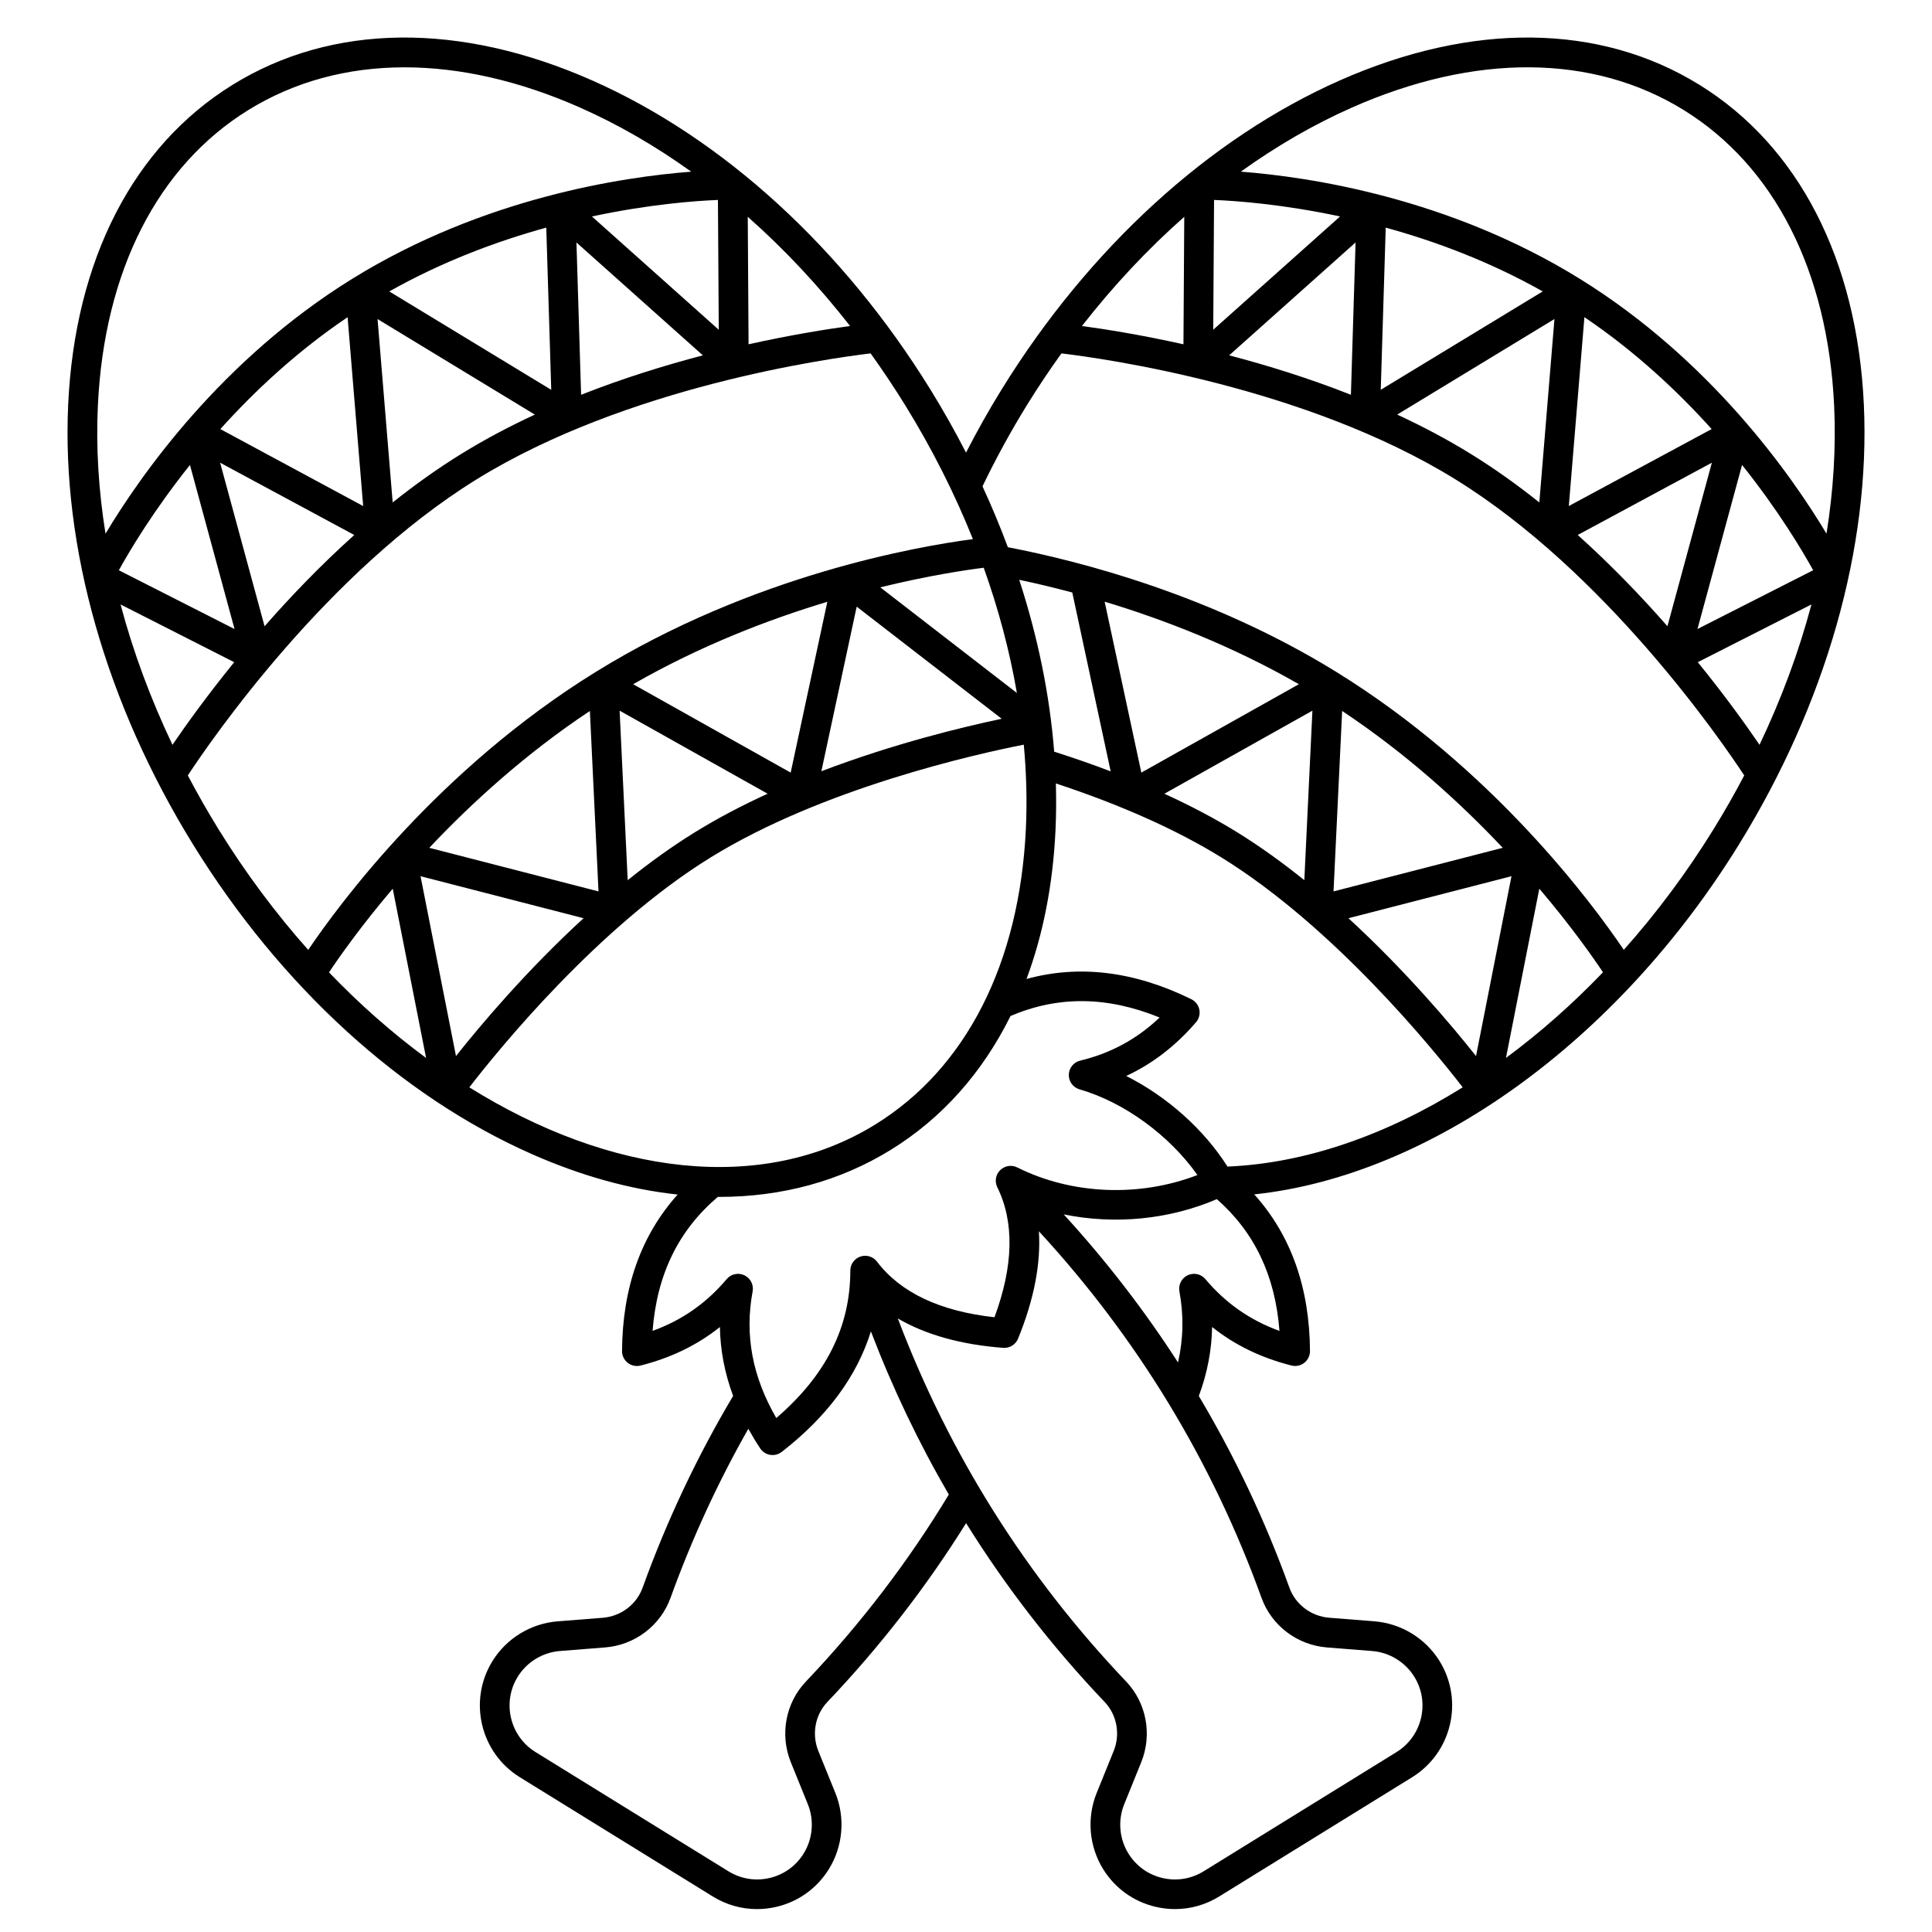
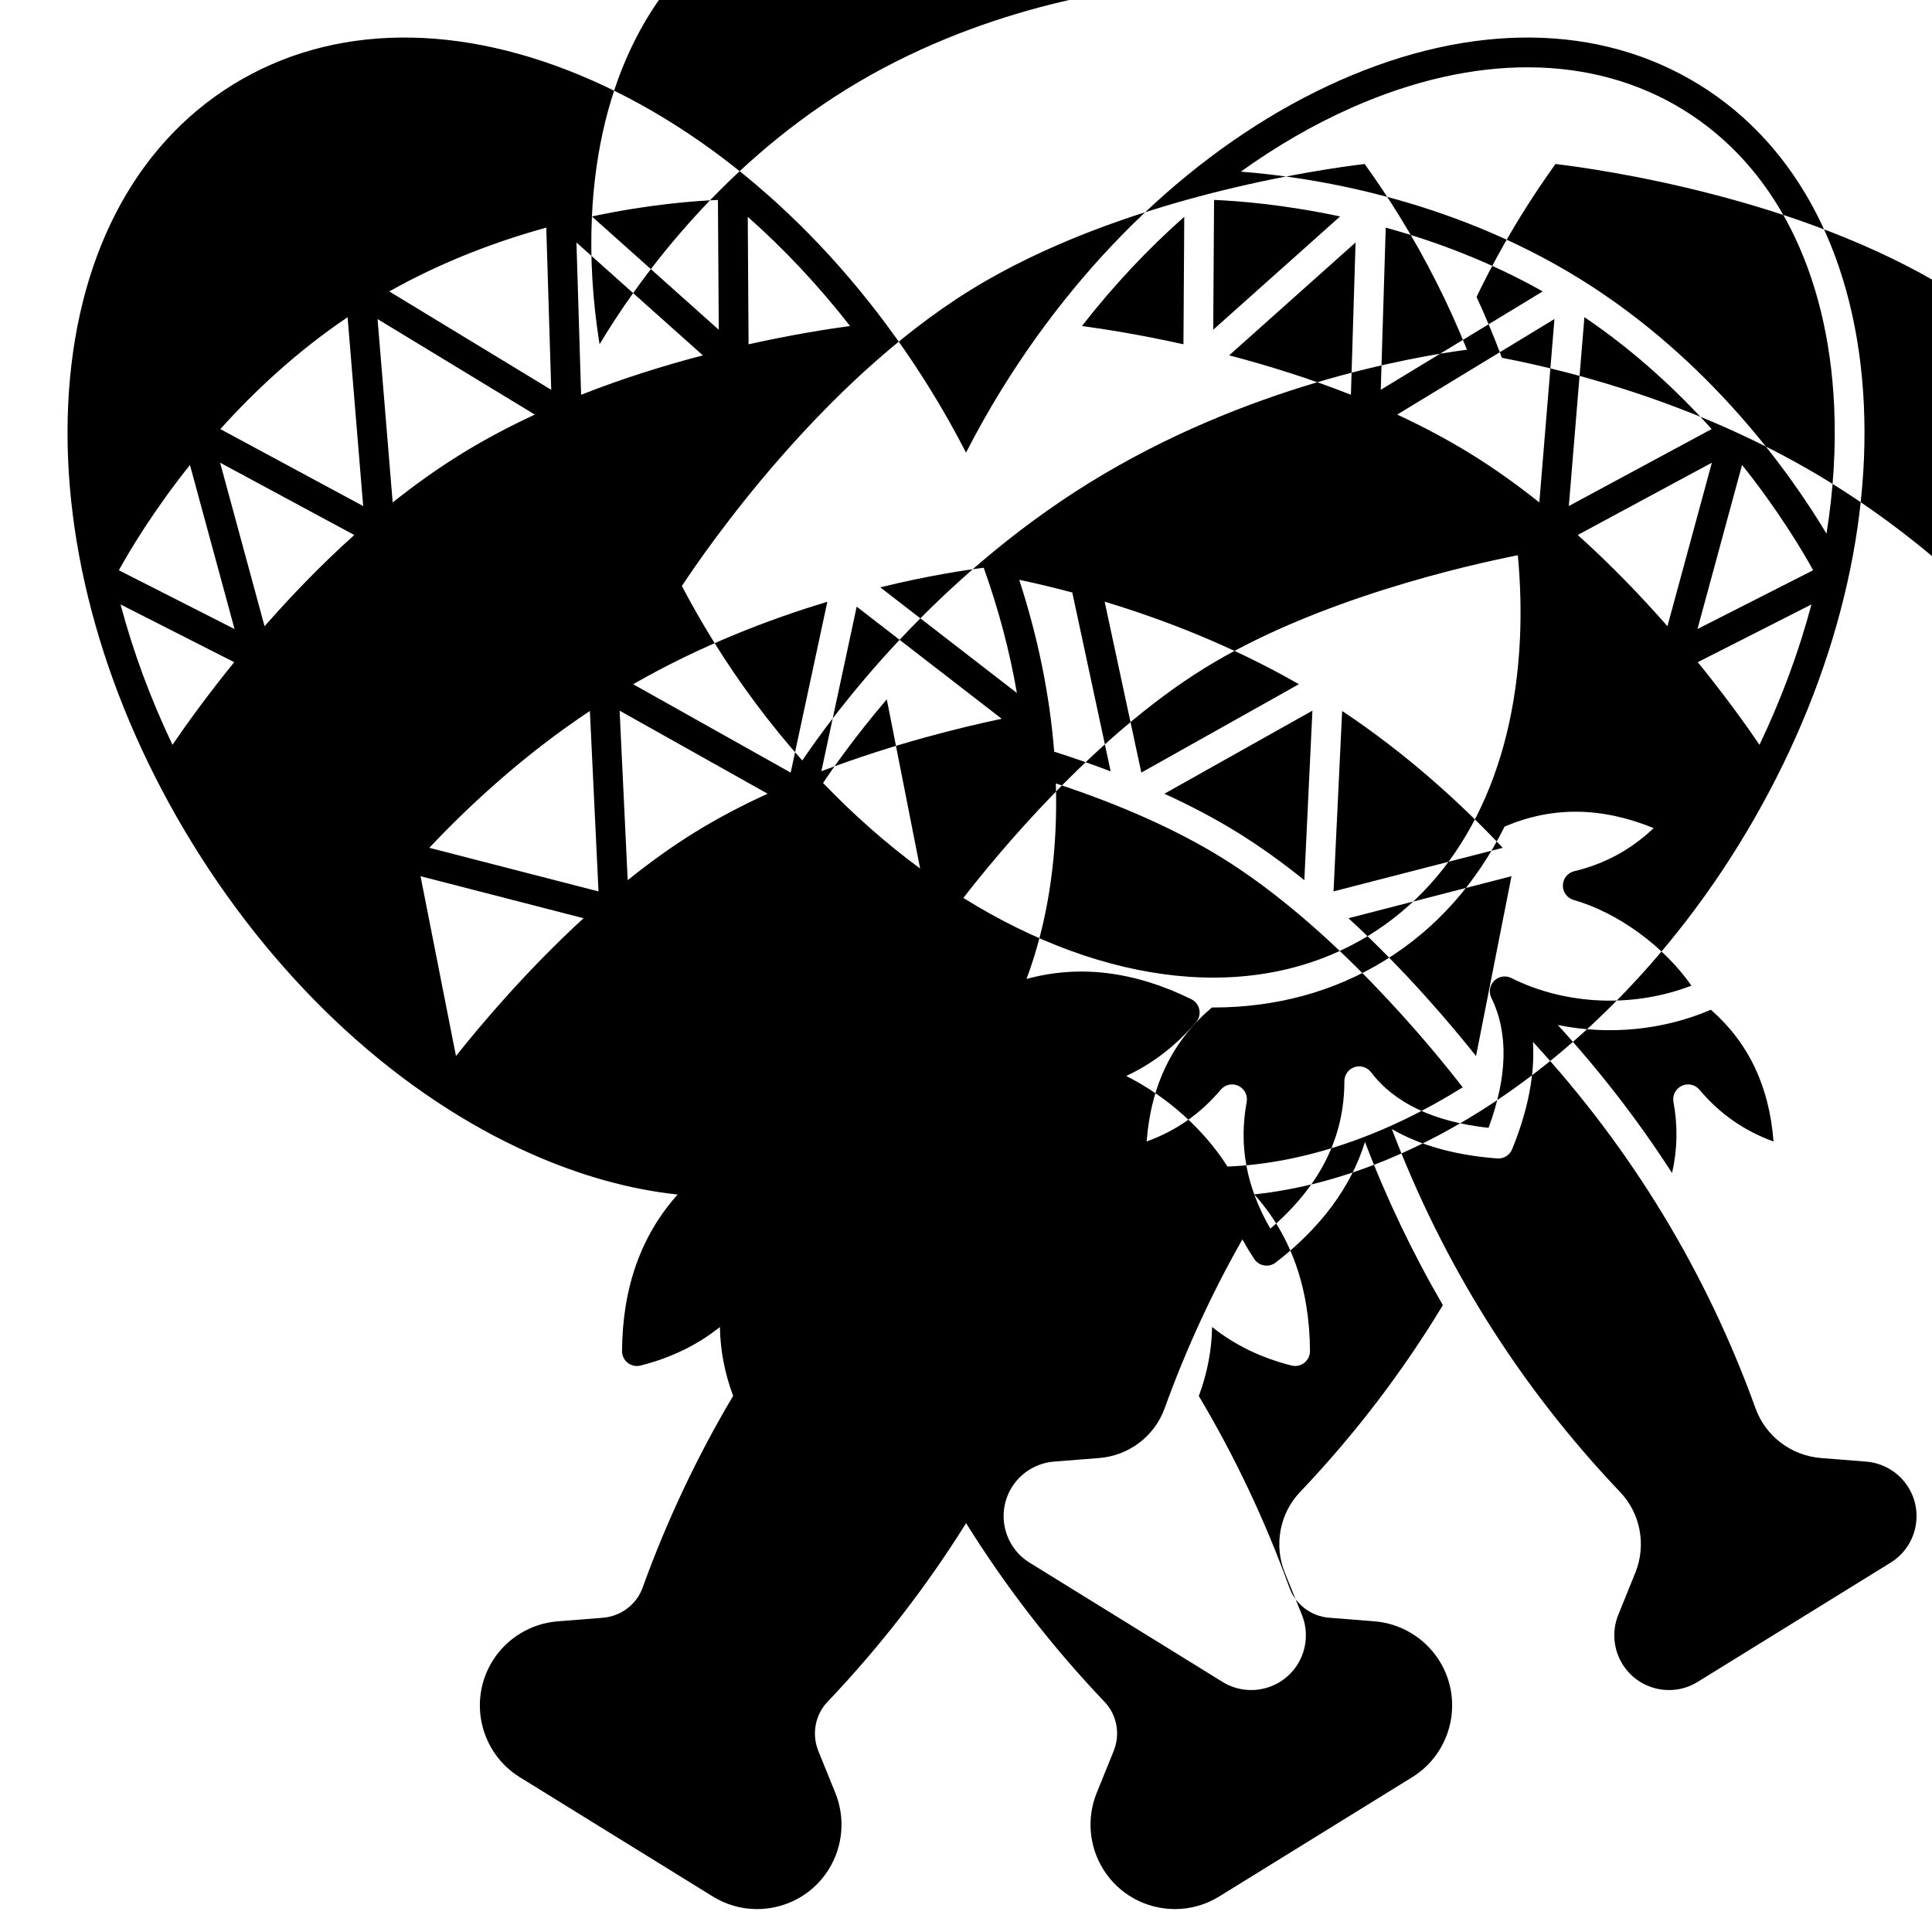
<svg xmlns="http://www.w3.org/2000/svg" fill="#000000" width="800px" height="800px" version="1.1" viewBox="144 144 512 512">
-   <path d="m594.32 166.45c-26.328-16.273-60.168-16.672-95.289-1.121-34.613 15.328-66.43 44.406-89.586 81.871-3.375 5.461-6.523 11.07-9.441 16.746-2.902-5.652-6.051-11.242-9.453-16.746-23.156-37.469-54.973-66.543-89.586-81.871-35.117-15.551-68.961-15.156-95.289 1.121-26.328 16.273-41.816 46.367-43.609 84.734-1.766 37.816 10.012 79.273 33.168 116.74s54.973 66.543 89.586 81.871c13.211 5.852 26.242 9.434 38.762 10.773-9.676 10.766-14.637 24.672-14.738 41.477-0.008 1.219 0.551 2.371 1.508 3.121 0.961 0.75 2.211 1.016 3.394 0.719 8.062-2.039 15.016-5.406 21.035-10.211 0.102 6.156 1.27 12.254 3.504 18.258-9.484 15.941-17.562 33.023-23.992 50.828-1.613 4.461-5.762 7.59-10.57 7.969l-11.957 0.945c-7.078 0.559-13.531 4.496-17.266 10.535-6.484 10.488-3.223 24.301 7.266 30.781l51.121 31.594c3.578 2.211 7.613 3.348 11.715 3.348 1.723 0 3.461-0.199 5.18-0.605 5.816-1.371 10.746-4.926 13.887-10.008 3.734-6.039 4.371-13.574 1.707-20.156l-4.504-11.117c-1.812-4.473-0.867-9.582 2.402-13.02 13.926-14.633 26.254-30.551 36.746-47.375 10.531 16.902 22.773 32.734 36.707 47.375 3.269 3.438 4.215 8.547 2.402 13.02l-4.504 11.117c-2.664 6.582-2.027 14.117 1.703 20.152 3.141 5.082 8.074 8.637 13.887 10.008 1.719 0.406 3.457 0.605 5.18 0.605 4.102 0 8.141-1.137 11.715-3.348l51.121-31.594c10.492-6.484 13.75-20.293 7.266-30.785-3.734-6.039-10.188-9.977-17.266-10.535l-11.957-0.945c-4.809-0.379-8.961-3.508-10.57-7.969-6.43-17.809-14.461-34.758-24.008-50.789 2.234-6 3.418-12.117 3.519-18.297 6.019 4.801 12.977 8.168 21.039 10.211 1.184 0.301 2.434 0.035 3.394-0.719 0.961-0.75 1.516-1.902 1.508-3.121-0.102-16.824-5.07-30.738-14.77-41.512 46.562-4.93 96.078-40.348 128.38-92.613 23.156-37.465 34.938-78.926 33.168-116.74-1.797-38.355-17.285-68.449-43.613-84.723zm-92.105 6.082c32.672-14.469 63.91-14.25 87.965 0.617 24.055 14.867 38.219 42.711 39.887 78.406 0.516 11.023-0.184 22.383-2.027 33.871-9.277-15.477-30.707-46.109-65.473-67.598-34.766-21.488-71.746-26.957-89.738-28.336 9.449-6.789 19.297-12.492 29.387-16.961zm122.29 122.59-30.656 15.574 11.816-43.48c9.715 12.176 15.98 22.727 18.84 27.906zm-26.898-37.414-37.852 20.395 4.129-50.051c13.418 9.066 24.652 19.57 33.723 29.656zm-44.77-36.48-42.922 26.074 1.316-42.977c13.082 3.598 27.5 8.953 41.605 16.902zm-49.598-12.973-1.234 40.363c-11.09-4.375-22.125-7.793-32.262-10.449zm-37.719 23.125 0.219-34.391c5.914 0.234 18.156 1.125 33.395 4.375zm90.426-2.832-4.008 48.602c-5.758-4.59-11.805-8.93-18.105-12.82-6.297-3.894-12.883-7.363-19.562-10.461zm41.719 38.07-11.777 43.34c-6.91-7.883-14.902-16.223-23.773-24.184zm26.387 37.566c-3.309 12.465-7.926 24.949-13.762 37.195-3.418-5.016-9-12.836-16.359-21.895zm-166.21-102.73-0.215 33.785c-11.395-2.535-20.887-4.031-26.898-4.844 8.34-10.691 17.441-20.402 27.113-28.941zm-15.387 227.69c6.973-3.238 13.082-7.949 18.504-14.238 0.797-0.922 1.117-2.16 0.875-3.356-0.242-1.195-1.023-2.207-2.117-2.746-15.074-7.422-29.723-9.203-43.68-5.367 4.398-11.793 7.012-25.055 7.684-39.484 0.191-4.07 0.215-8.188 0.094-12.336 17.273 5.703 32.035 12.301 43.926 19.648 29.668 18.336 55.863 50.508 63.891 60.887-20.336 12.703-41.77 20.152-62.336 21.004-6.269-9.91-16.078-18.598-26.84-24.012zm-142.13-96.727 2.285 47.816-44.84-11.555c11.184-11.863 25.492-24.934 42.555-36.262zm-1.676 54.922c-15.113 13.875-27.234 28.242-33.809 36.523l-9.395-47.66zm11.699-10.082-2.144-44.922 39.223 22.008c-6.629 3.035-13.156 6.434-19.297 10.23-6.144 3.793-12.102 8.113-17.781 12.684zm1.445-51.93c17.762-10.195 35.852-17.148 51.461-21.848l-9.715 45.273zm59.238-20.559 38.43 29.715c-10.348 2.18-28.617 6.594-47.789 13.906zm6.25-5.117c12.848-3.148 22.75-4.609 27.414-5.191 3.949 11.047 6.894 22.168 8.793 33.188zm94.602 64.922c-5.809-3.59-12.262-7.004-19.309-10.223l39.23-22.016-2.144 44.922c-5.68-4.57-11.641-8.891-17.777-12.684zm29.473 22.766 43.203-11.133-9.395 47.66c-6.574-8.281-18.695-22.648-33.809-36.527zm-3.957-7.106 2.285-47.816c17.062 11.328 31.371 24.398 42.555 36.262zm-50.934-31.484-9.719-45.297c15.469 4.668 33.613 11.621 51.469 21.871zm-18.297-47.73 10.172 47.398c-4.777-1.816-9.773-3.559-14.973-5.219-1.176-14.992-4.301-30.316-9.262-45.543 4.18 0.879 8.91 1.988 14.062 3.363zm-58.891-70.621c-6.012 0.812-15.508 2.309-26.898 4.844l-0.215-33.785c9.668 8.539 18.77 18.25 27.113 28.941zm-80.508-26.074 1.316 42.984-42.922-26.074c14.109-7.949 28.523-13.305 41.605-16.91zm-52.652 23.738 4.129 50.051-37.852-20.398c9.07-10.086 20.305-20.59 33.723-29.652zm-41.777 39.16 11.816 43.48-30.656-15.574c2.856-5.18 9.125-15.73 18.84-27.906zm11.73 52.266c-7.359 9.059-12.945 16.879-16.359 21.895-5.832-12.242-10.449-24.727-13.762-37.195zm8.043-9.523-11.777-43.34 35.551 19.156c-8.871 7.961-16.863 16.305-23.773 24.184zm33.953-32.809-4.008-48.602 41.68 25.32c-6.68 3.098-13.266 6.566-19.562 10.461-6.305 3.894-12.352 8.23-18.109 12.82zm49.934-28.531-1.234-40.363 33.5 29.914c-10.141 2.656-21.176 6.074-32.266 10.449zm2.863-47.258c15.238-3.254 27.484-4.144 33.398-4.375l0.219 34.398zm-130.93 50.195c1.668-35.691 15.832-63.535 39.887-78.406 12.199-7.539 26.242-11.312 41.387-11.312 14.719 0 30.473 3.562 46.578 10.695 10.094 4.469 19.941 10.176 29.395 16.961-17.992 1.379-54.977 6.844-89.746 28.332-34.766 21.488-56.195 52.121-65.473 67.598-1.844-11.484-2.543-22.844-2.027-33.867zm23.84 97.934c6.312-9.586 36.824-53.918 76.539-78.465 39.715-24.547 93.012-32.016 104.41-33.375 3.176 4.422 6.231 8.988 9.141 13.695 7.133 11.539 13.141 23.461 17.969 35.523-14.77 1.941-58.461 9.551-99.969 35.203-41.484 25.641-67.828 61.297-76.18 73.656-8.559-9.613-16.551-20.293-23.75-31.938-2.906-4.707-5.625-9.48-8.16-14.301zm37.418 52.195c2.613-3.926 8.344-12.113 16.887-22.176l8.84 44.855c-8.895-6.555-17.531-14.141-25.727-22.68zm37.184 30.465c8.027-10.379 34.223-42.551 63.891-60.887 29.68-18.344 70.188-27.391 83.047-29.926 0.699 7.519 0.895 14.957 0.555 22.242-1.668 35.695-15.832 63.539-39.887 78.406-30.141 18.629-70.359 13.391-107.61-9.836zm68.203 50.824c-5.371 6.371-11.828 10.891-19.637 13.719 1.152-14.973 6.856-26.641 17.301-35.516 0.121 0 0.246 0.008 0.371 0.008 16.578 0 32.027-4.172 45.504-12.5 13.578-8.391 24.262-20.465 31.68-35.441 12.613-5.375 25.602-5.262 39.516 0.402-6.019 5.719-12.953 9.477-21.055 11.426-1.738 0.418-2.973 1.953-3.012 3.742-0.039 1.785 1.129 3.375 2.848 3.867 11.836 3.402 23.898 12.27 31.234 22.711-15.336 5.91-33.242 5.231-47.742-2.016-1.508-0.758-3.336-0.461-4.535 0.73s-1.504 3.016-0.754 4.531c4.551 9.234 4.297 20.812-0.746 34.441-14.441-1.586-24.91-6.535-31.137-14.734-1.023-1.348-2.789-1.887-4.391-1.352-1.602 0.539-2.68 2.039-2.68 3.731 0 14.906-6.43 27.723-19.617 39.066-6.363-11.008-8.414-22.027-6.273-33.559 0.328-1.758-0.57-3.512-2.188-4.277-1.609-0.766-3.539-0.344-4.688 1.02zm21 106.64c-5.394 5.668-6.965 14.07-3.996 21.402l4.504 11.117c1.727 4.266 1.312 9.145-1.105 13.059-2.035 3.293-5.231 5.598-9 6.484-3.769 0.891-7.656 0.258-10.949-1.777l-51.121-31.594c-6.797-4.203-8.91-13.148-4.711-19.949 2.418-3.914 6.602-6.465 11.188-6.828l11.957-0.945c7.883-0.621 14.695-5.781 17.355-13.145 5.633-15.602 12.559-30.637 20.613-44.797 0.965 1.742 2.012 3.481 3.156 5.203 0.605 0.91 1.562 1.527 2.644 1.703 0.211 0.035 0.422 0.051 0.633 0.051 0.867 0 1.719-0.289 2.414-0.828 12.059-9.363 19.953-20.066 23.637-31.945 5.754 15.059 12.652 29.484 20.648 43.234-10.645 17.645-23.363 34.312-37.867 49.555zm138.09-9.027 11.957 0.945c4.586 0.363 8.77 2.914 11.188 6.828 4.203 6.797 2.09 15.746-4.707 19.949l-51.121 31.594c-3.293 2.035-7.18 2.668-10.949 1.777-3.769-0.887-6.961-3.191-9-6.488-2.418-3.914-2.832-8.797-1.105-13.059l4.504-11.117c2.969-7.328 1.398-15.73-3.996-21.402-26.551-27.898-46.852-60.215-60.508-96.211 7.41 4.32 16.738 6.934 27.922 7.789 1.707 0.125 3.297-0.855 3.945-2.438 4.234-10.383 6.07-19.895 5.519-28.457 26.09 28.312 45.918 60.922 59 97.145 2.656 7.363 9.469 12.52 17.352 13.145zm-32.227-97.613c-1.152-1.367-3.078-1.789-4.695-1.02-1.613 0.762-2.512 2.519-2.188 4.277 1.176 6.324 1.047 12.629-0.371 18.824-8.922-13.828-19.027-26.926-30.285-39.234 13.461 2.75 27.902 1.41 40.578-4.043 10 8.801 15.465 20.281 16.594 34.918-7.805-2.828-14.266-7.348-19.633-13.723zm79.656-58.621 8.84-44.848c8.527 10.043 14.25 18.223 16.871 22.156-8.148 8.492-16.777 16.098-25.711 22.691zm54.984-60.562c-7.141 11.555-15.141 22.242-23.758 31.922-8.363-12.375-34.699-48.012-76.168-73.641-32.953-20.367-67.855-29.367-87.062-33.062-2.012-5.406-4.25-10.789-6.719-16.129 3.516-7.309 7.461-14.547 11.777-21.535 2.91-4.707 5.965-9.273 9.141-13.695 11.398 1.359 64.695 8.828 104.41 33.375s70.227 68.879 76.539 78.465c-2.531 4.82-5.25 9.594-8.16 14.301z" />
+   <path d="m594.32 166.45c-26.328-16.273-60.168-16.672-95.289-1.121-34.613 15.328-66.43 44.406-89.586 81.871-3.375 5.461-6.523 11.07-9.441 16.746-2.902-5.652-6.051-11.242-9.453-16.746-23.156-37.469-54.973-66.543-89.586-81.871-35.117-15.551-68.961-15.156-95.289 1.121-26.328 16.273-41.816 46.367-43.609 84.734-1.766 37.816 10.012 79.273 33.168 116.74s54.973 66.543 89.586 81.871c13.211 5.852 26.242 9.434 38.762 10.773-9.676 10.766-14.637 24.672-14.738 41.477-0.008 1.219 0.551 2.371 1.508 3.121 0.961 0.75 2.211 1.016 3.394 0.719 8.062-2.039 15.016-5.406 21.035-10.211 0.102 6.156 1.27 12.254 3.504 18.258-9.484 15.941-17.562 33.023-23.992 50.828-1.613 4.461-5.762 7.59-10.57 7.969l-11.957 0.945c-7.078 0.559-13.531 4.496-17.266 10.535-6.484 10.488-3.223 24.301 7.266 30.781l51.121 31.594c3.578 2.211 7.613 3.348 11.715 3.348 1.723 0 3.461-0.199 5.18-0.605 5.816-1.371 10.746-4.926 13.887-10.008 3.734-6.039 4.371-13.574 1.707-20.156l-4.504-11.117c-1.812-4.473-0.867-9.582 2.402-13.02 13.926-14.633 26.254-30.551 36.746-47.375 10.531 16.902 22.773 32.734 36.707 47.375 3.269 3.438 4.215 8.547 2.402 13.02l-4.504 11.117c-2.664 6.582-2.027 14.117 1.703 20.152 3.141 5.082 8.074 8.637 13.887 10.008 1.719 0.406 3.457 0.605 5.18 0.605 4.102 0 8.141-1.137 11.715-3.348l51.121-31.594c10.492-6.484 13.75-20.293 7.266-30.785-3.734-6.039-10.188-9.977-17.266-10.535l-11.957-0.945c-4.809-0.379-8.961-3.508-10.57-7.969-6.43-17.809-14.461-34.758-24.008-50.789 2.234-6 3.418-12.117 3.519-18.297 6.019 4.801 12.977 8.168 21.039 10.211 1.184 0.301 2.434 0.035 3.394-0.719 0.961-0.75 1.516-1.902 1.508-3.121-0.102-16.824-5.07-30.738-14.77-41.512 46.562-4.93 96.078-40.348 128.38-92.613 23.156-37.465 34.938-78.926 33.168-116.74-1.797-38.355-17.285-68.449-43.613-84.723zm-92.105 6.082c32.672-14.469 63.91-14.25 87.965 0.617 24.055 14.867 38.219 42.711 39.887 78.406 0.516 11.023-0.184 22.383-2.027 33.871-9.277-15.477-30.707-46.109-65.473-67.598-34.766-21.488-71.746-26.957-89.738-28.336 9.449-6.789 19.297-12.492 29.387-16.961zm122.29 122.59-30.656 15.574 11.816-43.48c9.715 12.176 15.98 22.727 18.84 27.906zm-26.898-37.414-37.852 20.395 4.129-50.051c13.418 9.066 24.652 19.57 33.723 29.656zm-44.77-36.48-42.922 26.074 1.316-42.977c13.082 3.598 27.5 8.953 41.605 16.902zm-49.598-12.973-1.234 40.363c-11.09-4.375-22.125-7.793-32.262-10.449zm-37.719 23.125 0.219-34.391c5.914 0.234 18.156 1.125 33.395 4.375zm90.426-2.832-4.008 48.602c-5.758-4.59-11.805-8.93-18.105-12.82-6.297-3.894-12.883-7.363-19.562-10.461zm41.719 38.07-11.777 43.34c-6.91-7.883-14.902-16.223-23.773-24.184zm26.387 37.566c-3.309 12.465-7.926 24.949-13.762 37.195-3.418-5.016-9-12.836-16.359-21.895zm-166.21-102.73-0.215 33.785c-11.395-2.535-20.887-4.031-26.898-4.844 8.34-10.691 17.441-20.402 27.113-28.941zm-15.387 227.69c6.973-3.238 13.082-7.949 18.504-14.238 0.797-0.922 1.117-2.16 0.875-3.356-0.242-1.195-1.023-2.207-2.117-2.746-15.074-7.422-29.723-9.203-43.68-5.367 4.398-11.793 7.012-25.055 7.684-39.484 0.191-4.07 0.215-8.188 0.094-12.336 17.273 5.703 32.035 12.301 43.926 19.648 29.668 18.336 55.863 50.508 63.891 60.887-20.336 12.703-41.77 20.152-62.336 21.004-6.269-9.91-16.078-18.598-26.84-24.012zm-142.13-96.727 2.285 47.816-44.84-11.555c11.184-11.863 25.492-24.934 42.555-36.262zm-1.676 54.922c-15.113 13.875-27.234 28.242-33.809 36.523l-9.395-47.66zm11.699-10.082-2.144-44.922 39.223 22.008c-6.629 3.035-13.156 6.434-19.297 10.23-6.144 3.793-12.102 8.113-17.781 12.684zm1.445-51.93c17.762-10.195 35.852-17.148 51.461-21.848l-9.715 45.273zm59.238-20.559 38.43 29.715c-10.348 2.18-28.617 6.594-47.789 13.906zm6.25-5.117c12.848-3.148 22.75-4.609 27.414-5.191 3.949 11.047 6.894 22.168 8.793 33.188zm94.602 64.922c-5.809-3.59-12.262-7.004-19.309-10.223l39.23-22.016-2.144 44.922c-5.68-4.57-11.641-8.891-17.777-12.684zm29.473 22.766 43.203-11.133-9.395 47.66c-6.574-8.281-18.695-22.648-33.809-36.527zm-3.957-7.106 2.285-47.816c17.062 11.328 31.371 24.398 42.555 36.262zm-50.934-31.484-9.719-45.297c15.469 4.668 33.613 11.621 51.469 21.871zm-18.297-47.73 10.172 47.398c-4.777-1.816-9.773-3.559-14.973-5.219-1.176-14.992-4.301-30.316-9.262-45.543 4.18 0.879 8.91 1.988 14.062 3.363zm-58.891-70.621c-6.012 0.812-15.508 2.309-26.898 4.844l-0.215-33.785c9.668 8.539 18.77 18.25 27.113 28.941zm-80.508-26.074 1.316 42.984-42.922-26.074c14.109-7.949 28.523-13.305 41.605-16.91zm-52.652 23.738 4.129 50.051-37.852-20.398c9.07-10.086 20.305-20.59 33.723-29.652zm-41.777 39.16 11.816 43.48-30.656-15.574c2.856-5.18 9.125-15.73 18.84-27.906zm11.73 52.266c-7.359 9.059-12.945 16.879-16.359 21.895-5.832-12.242-10.449-24.727-13.762-37.195zm8.043-9.523-11.777-43.34 35.551 19.156c-8.871 7.961-16.863 16.305-23.773 24.184zm33.953-32.809-4.008-48.602 41.68 25.32c-6.68 3.098-13.266 6.566-19.562 10.461-6.305 3.894-12.352 8.23-18.109 12.82zm49.934-28.531-1.234-40.363 33.5 29.914c-10.141 2.656-21.176 6.074-32.266 10.449zm2.863-47.258c15.238-3.254 27.484-4.144 33.398-4.375l0.219 34.398zc1.668-35.691 15.832-63.535 39.887-78.406 12.199-7.539 26.242-11.312 41.387-11.312 14.719 0 30.473 3.562 46.578 10.695 10.094 4.469 19.941 10.176 29.395 16.961-17.992 1.379-54.977 6.844-89.746 28.332-34.766 21.488-56.195 52.121-65.473 67.598-1.844-11.484-2.543-22.844-2.027-33.867zm23.84 97.934c6.312-9.586 36.824-53.918 76.539-78.465 39.715-24.547 93.012-32.016 104.41-33.375 3.176 4.422 6.231 8.988 9.141 13.695 7.133 11.539 13.141 23.461 17.969 35.523-14.77 1.941-58.461 9.551-99.969 35.203-41.484 25.641-67.828 61.297-76.18 73.656-8.559-9.613-16.551-20.293-23.75-31.938-2.906-4.707-5.625-9.48-8.16-14.301zm37.418 52.195c2.613-3.926 8.344-12.113 16.887-22.176l8.84 44.855c-8.895-6.555-17.531-14.141-25.727-22.68zm37.184 30.465c8.027-10.379 34.223-42.551 63.891-60.887 29.68-18.344 70.188-27.391 83.047-29.926 0.699 7.519 0.895 14.957 0.555 22.242-1.668 35.695-15.832 63.539-39.887 78.406-30.141 18.629-70.359 13.391-107.61-9.836zm68.203 50.824c-5.371 6.371-11.828 10.891-19.637 13.719 1.152-14.973 6.856-26.641 17.301-35.516 0.121 0 0.246 0.008 0.371 0.008 16.578 0 32.027-4.172 45.504-12.5 13.578-8.391 24.262-20.465 31.68-35.441 12.613-5.375 25.602-5.262 39.516 0.402-6.019 5.719-12.953 9.477-21.055 11.426-1.738 0.418-2.973 1.953-3.012 3.742-0.039 1.785 1.129 3.375 2.848 3.867 11.836 3.402 23.898 12.27 31.234 22.711-15.336 5.91-33.242 5.231-47.742-2.016-1.508-0.758-3.336-0.461-4.535 0.73s-1.504 3.016-0.754 4.531c4.551 9.234 4.297 20.812-0.746 34.441-14.441-1.586-24.91-6.535-31.137-14.734-1.023-1.348-2.789-1.887-4.391-1.352-1.602 0.539-2.68 2.039-2.68 3.731 0 14.906-6.43 27.723-19.617 39.066-6.363-11.008-8.414-22.027-6.273-33.559 0.328-1.758-0.57-3.512-2.188-4.277-1.609-0.766-3.539-0.344-4.688 1.02zm21 106.64c-5.394 5.668-6.965 14.07-3.996 21.402l4.504 11.117c1.727 4.266 1.312 9.145-1.105 13.059-2.035 3.293-5.231 5.598-9 6.484-3.769 0.891-7.656 0.258-10.949-1.777l-51.121-31.594c-6.797-4.203-8.91-13.148-4.711-19.949 2.418-3.914 6.602-6.465 11.188-6.828l11.957-0.945c7.883-0.621 14.695-5.781 17.355-13.145 5.633-15.602 12.559-30.637 20.613-44.797 0.965 1.742 2.012 3.481 3.156 5.203 0.605 0.91 1.562 1.527 2.644 1.703 0.211 0.035 0.422 0.051 0.633 0.051 0.867 0 1.719-0.289 2.414-0.828 12.059-9.363 19.953-20.066 23.637-31.945 5.754 15.059 12.652 29.484 20.648 43.234-10.645 17.645-23.363 34.312-37.867 49.555zm138.09-9.027 11.957 0.945c4.586 0.363 8.77 2.914 11.188 6.828 4.203 6.797 2.09 15.746-4.707 19.949l-51.121 31.594c-3.293 2.035-7.18 2.668-10.949 1.777-3.769-0.887-6.961-3.191-9-6.488-2.418-3.914-2.832-8.797-1.105-13.059l4.504-11.117c2.969-7.328 1.398-15.73-3.996-21.402-26.551-27.898-46.852-60.215-60.508-96.211 7.41 4.32 16.738 6.934 27.922 7.789 1.707 0.125 3.297-0.855 3.945-2.438 4.234-10.383 6.07-19.895 5.519-28.457 26.09 28.312 45.918 60.922 59 97.145 2.656 7.363 9.469 12.52 17.352 13.145zm-32.227-97.613c-1.152-1.367-3.078-1.789-4.695-1.02-1.613 0.762-2.512 2.519-2.188 4.277 1.176 6.324 1.047 12.629-0.371 18.824-8.922-13.828-19.027-26.926-30.285-39.234 13.461 2.75 27.902 1.41 40.578-4.043 10 8.801 15.465 20.281 16.594 34.918-7.805-2.828-14.266-7.348-19.633-13.723zm79.656-58.621 8.84-44.848c8.527 10.043 14.25 18.223 16.871 22.156-8.148 8.492-16.777 16.098-25.711 22.691zm54.984-60.562c-7.141 11.555-15.141 22.242-23.758 31.922-8.363-12.375-34.699-48.012-76.168-73.641-32.953-20.367-67.855-29.367-87.062-33.062-2.012-5.406-4.25-10.789-6.719-16.129 3.516-7.309 7.461-14.547 11.777-21.535 2.91-4.707 5.965-9.273 9.141-13.695 11.398 1.359 64.695 8.828 104.41 33.375s70.227 68.879 76.539 78.465c-2.531 4.82-5.25 9.594-8.16 14.301z" />
</svg>